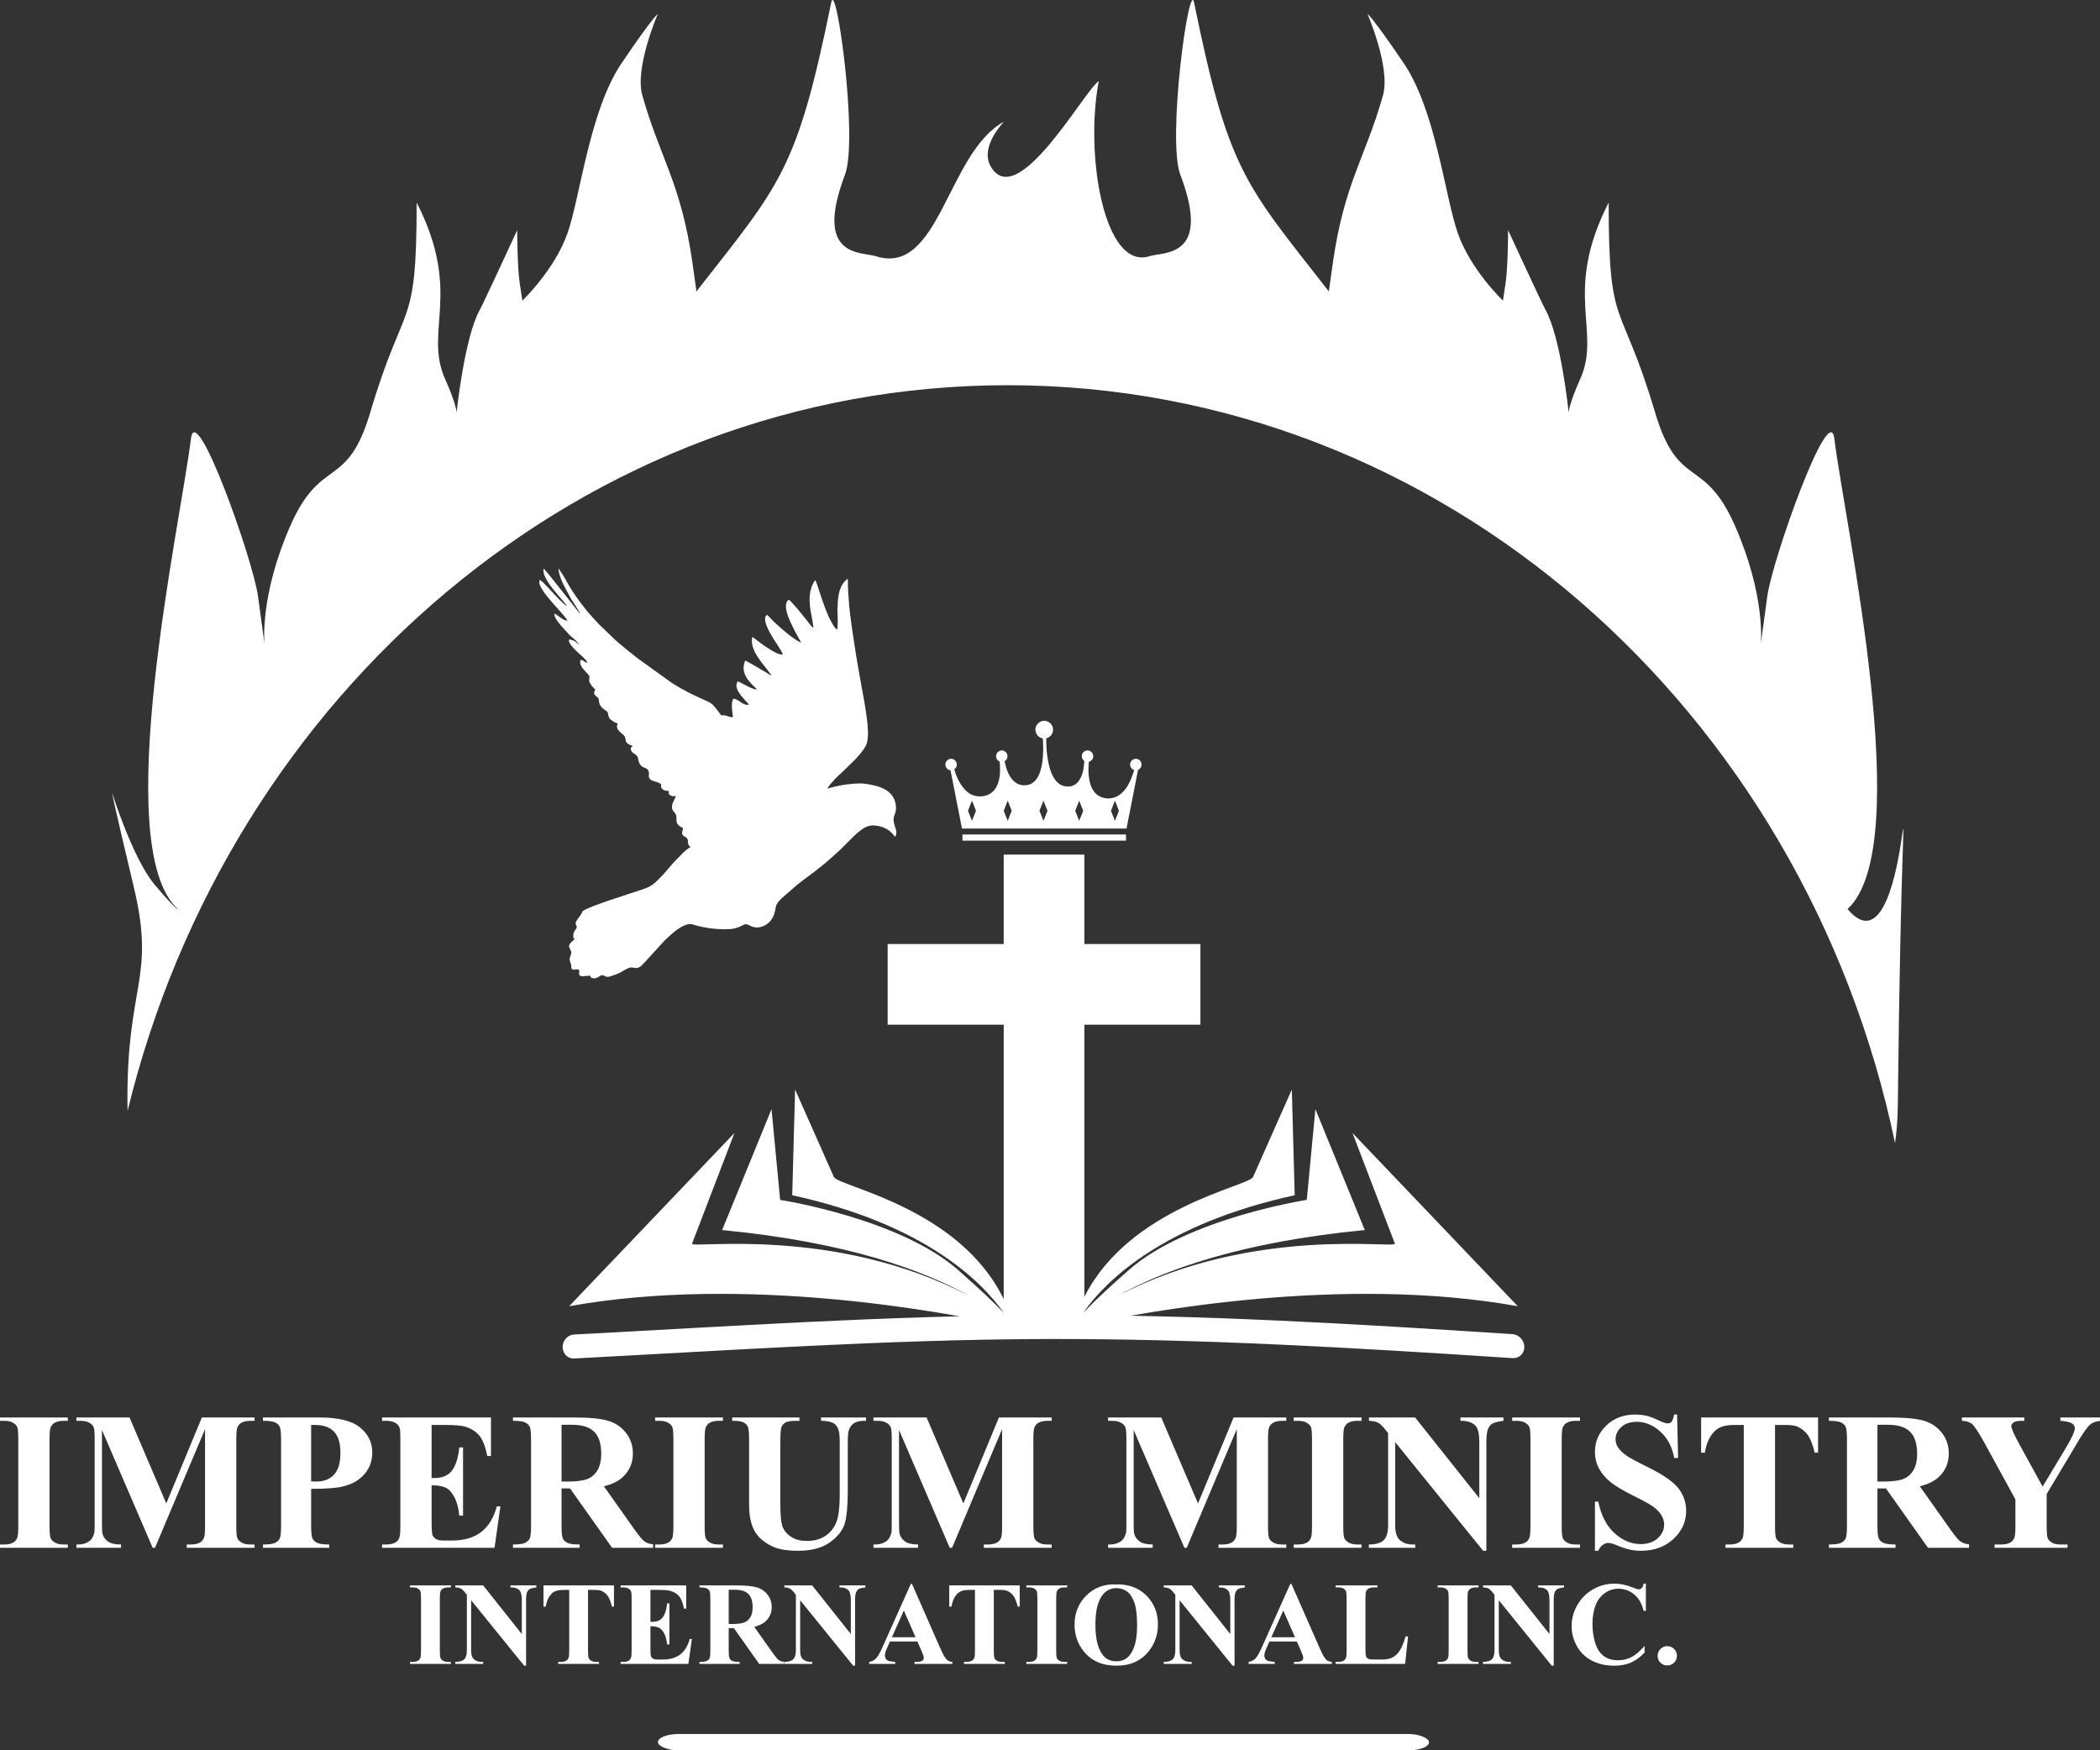
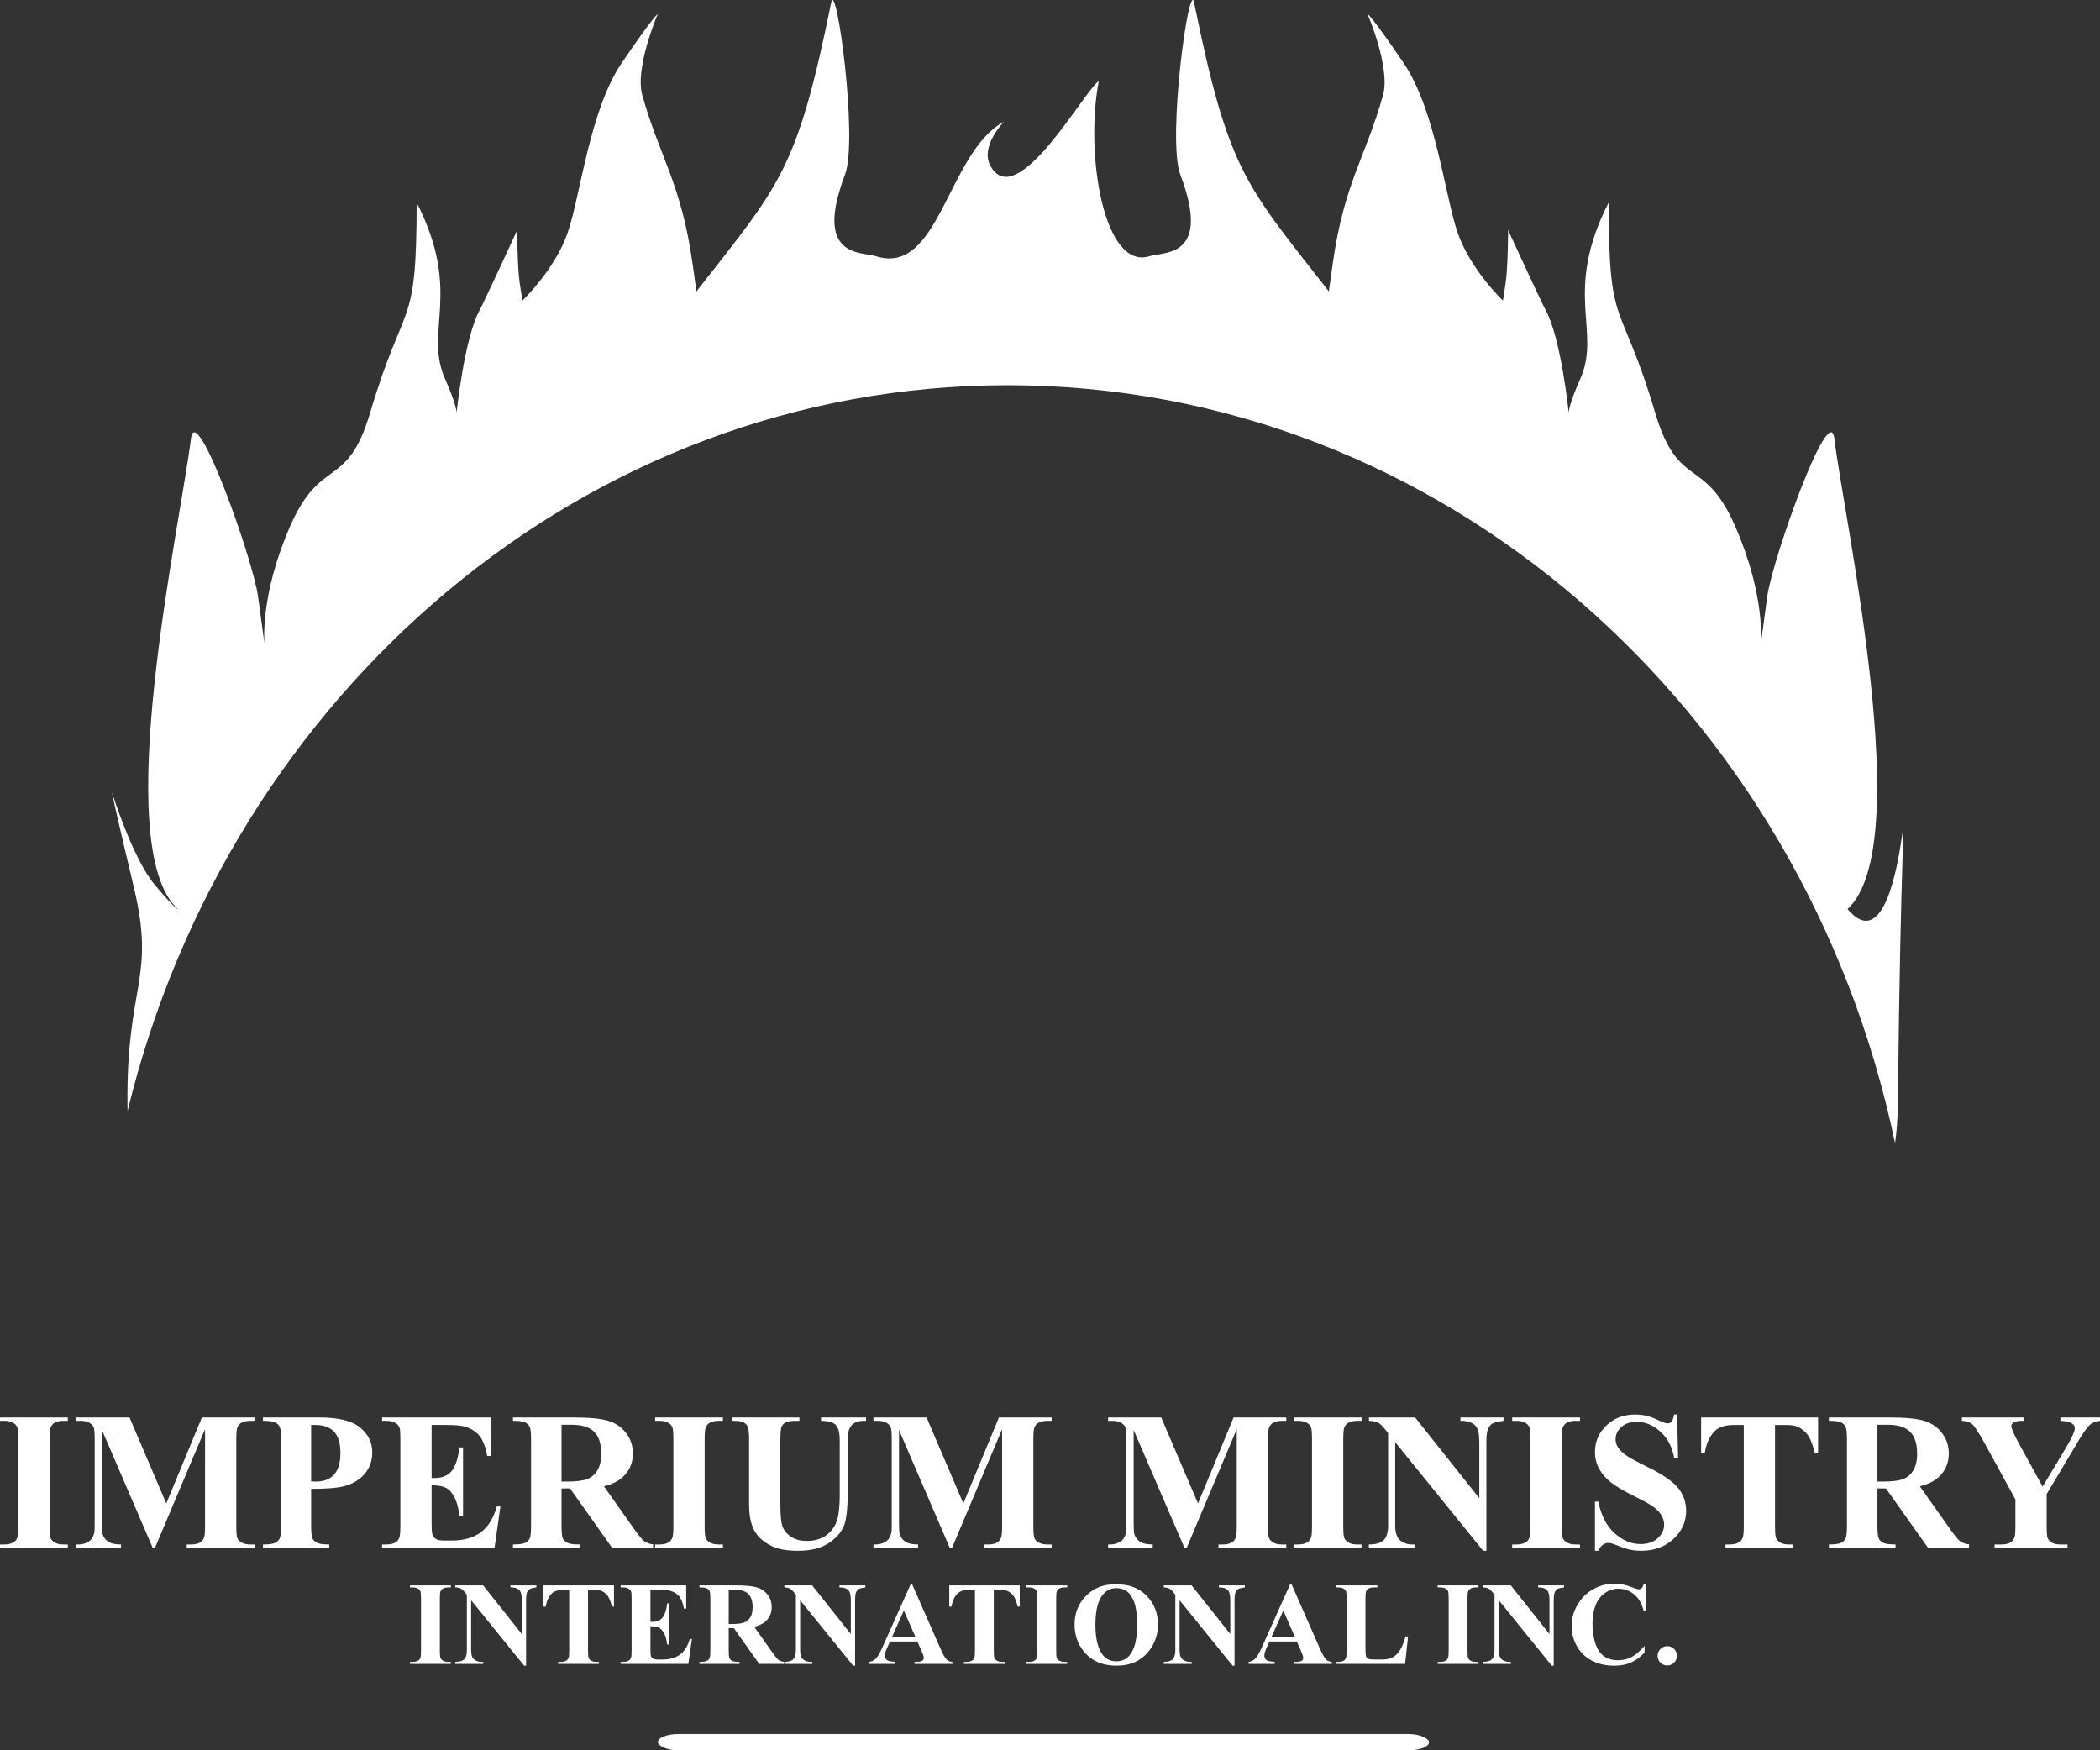
<svg xmlns="http://www.w3.org/2000/svg" xml:space="preserve" width="147.934mm" height="123.284mm" style="clip-rule:evenodd;fill-rule:evenodd;image-rendering:optimizeQuality;shape-rendering:geometricPrecision;text-rendering:geometricPrecision" viewBox="0 0 15363.846 12803.79" id="svg4">
  <rect x="0" y="0" width="15363.846" height="12803.79" fill="#333333" stroke="none" />
  <defs id="defs1">
    <style type="text/css" id="style1">       .fil0 {fill:white}    .fil1 {fill:white;fill-rule:nonzero}     </style>
  </defs>
  <g id="Layer_x0020_1" transform="translate(0,0.009)">
    <path class="fil0" d="m 933.39,8126.13 c -0.38,-13.68 -0.65,-27.49 -0.8,-41.45 -9.44,-885.65 207.53,-919.28 47.16,-1591.93 -160.37,-672.67 -160.37,-695.08 -160.37,-695.08 0,0 150.94,482.07 311.32,672.65 160.36,190.59 169.82,179.38 169.82,179.38 -503.22,-462.11 18.47,-2807.96 96.69,-3441.73 35.77,-289.89 454.03,885.54 490.58,1154.71 47.16,347.54 47.16,347.54 47.16,347.54 0,0 -37.74,-347.54 188.68,-863.23 226.42,-515.71 415.09,-257.85 584.91,-829.59 253.02,-851.98 339.62,-577.67 339.62,-1535.88 337.17,659.42 51.06,937.96 207.54,1289.23 84.92,190.59 84.92,246.65 84.92,246.65 0,0 56.59,-549.34 169.8,-751.13 26.71,-47.63 273.6,-582.97 273.6,-582.97 0,0 0,269.06 18.86,392.38 18.87,123.32 18.87,123.32 18.87,123.32 0,0 235.83,-224.22 330.18,-493.29 94.33,-269.06 160.39,-896.86 396.22,-1244.39 235.86,-347.52 264.16,-358.74 264.16,-358.74 0,0 -169.82,392.38 -113.21,594.17 127.61,454.91 285.27,643.83 367.93,1233.19 28.3,201.8 28.3,201.8 28.3,201.8 613.46,-785.19 734.2,-877.54 985.93,-2113.2 36.62,-179.8 198.81,1000.97 100.56,1259.85 -231.79,610.85 121.67,562.32 224.83,595.5 467.62,150.4 521.99,-756.74 938.38,-983.74 2.18,-1.18 -179.41,180.13 -97.67,325.7 193.03,343.72 688.95,-559.48 791.21,-622.3 -103.36,545.68 41.04,1386.79 372.08,1280.33 103.16,-33.17 456.63,15.35 224.83,-595.5 -98.23,-258.88 63.94,-1439.64 100.56,-1259.85 251.74,1235.66 372.47,1328.01 985.94,2113.2 0,0 0,0 28.3,-201.8 82.65,-589.36 240.31,-778.28 367.92,-1233.19 56.6,-201.79 -113.2,-594.17 -113.2,-594.17 0,0 28.3,11.22 264.16,358.74 235.84,347.53 301.89,975.33 396.21,1244.39 94.34,269.07 330.19,493.29 330.19,493.29 0,0 0,0 18.87,-123.32 18.87,-123.32 18.87,-392.38 18.87,-392.38 0,0 246.88,535.34 273.59,582.97 113.21,201.79 169.8,751.13 169.8,751.13 0,0 0,-56.06 84.91,-246.65 156.48,-351.27 -129.63,-629.8 207.54,-1289.23 0,958.21 86.6,683.89 339.62,1535.88 169.82,571.74 358.5,313.88 584.92,829.59 226.41,515.69 188.68,863.23 188.68,863.23 0,0 0,0 47.17,-347.54 36.54,-269.17 454.79,-1444.61 490.56,-1154.71 78.21,633.77 599.91,2979.62 96.7,3441.73 525.54,623.78 409.74,-2492.34 367.92,1434.98 -1.07,99.61 -8.32,191.96 -20.31,277.47 -663.73,-3172.65 -3318.1,-5544.26 -6492.05,-5544.26 -3094.77,0 -5695.8,2254.68 -6438.94,5308.24 z" id="path1" style="fill:#ffffff;fill-opacity:1" />
-     <path class="fil0" d="m 4200.52,9761.85 c 1144.06,-59.75 2288.58,-138.19 3432.88,-142.26 1144.17,-4.06 2288.83,64.99 3433.59,139.76 23.22,1.52 44.34,13.22 59.8,30.25 15.47,17.06 25.33,39.7 25.33,63.79 0,0.02 0,0.02 0,0.02 0,24.13 -9.86,45.3 -25.33,60 -15.47,14.72 -36.58,22.77 -59.8,21.25 -1144.75,-74.77 -2289.42,-143.82 -3433.59,-139.72 -1144.31,4.09 -2288.82,82.54 -3432.88,142.29 -23.21,1.19 -45.05,-7.78 -59.81,-22.99 -14.78,-15.21 -24.61,-36.7 -24.61,-60.83 0,0 0,0 0,-0.02 0,-24.08 9.86,-46.45 24.61,-62.98 14.79,-16.59 36.61,-27.35 59.81,-28.56 z" id="path2" style="fill:#ffffff;fill-opacity:1" />
    <rect class="fil0" x="4813.22" y="12684.17" width="5641.78" height="119.61" rx="150.18" ry="59.81" id="rect2" style="fill:#ffffff;fill-opacity:1" />
    <path class="fil1" d="m 3298.55,12156.68 v 14.73 h -298.91 v -14.73 h 18.92 c 16.61,0 30.04,-3.03 40.14,-8.95 7.36,-4.05 12.99,-10.83 16.9,-20.51 3.03,-6.78 4.62,-24.69 4.62,-53.71 v -378.61 c 0,-29.6 -1.59,-48.09 -4.62,-55.45 -3.18,-7.36 -9.39,-13.86 -18.78,-19.35 -9.38,-5.63 -22.09,-8.38 -38.26,-8.38 h -18.92 v -14.73 h 298.91 v 14.73 h -18.91 c -16.46,0 -29.75,3.03 -39.86,8.95 -7.22,4.05 -12.99,10.83 -17.18,20.51 -3.03,6.78 -4.62,24.69 -4.62,53.71 v 378.61 c 0,29.61 1.59,48.09 4.77,55.45 3.31,7.36 9.52,13.86 18.91,19.35 9.39,5.64 22.09,8.38 37.98,8.38 z m -2802.42,-858.9 v 24.45 H 0.01 v -24.45 h 31.4 c 27.56,0 49.85,-5.03 66.63,-14.86 12.22,-6.71 21.57,-17.97 28.04,-34.03 5.03,-11.26 7.66,-40.98 7.66,-89.15 v -628.42 c 0,-49.12 -2.64,-79.8 -7.66,-92.03 -5.28,-12.22 -15.58,-23.01 -31.16,-32.12 -15.58,-9.35 -36.67,-13.9 -63.52,-13.9 H 0 v -24.45 h 496.12 v 24.45 h -31.4 c -27.32,0 -49.37,5.04 -66.15,14.86 -11.99,6.71 -21.57,17.97 -28.53,34.03 -5.03,11.26 -7.66,40.98 -7.66,89.15 v 628.42 c 0,49.12 2.64,79.8 7.9,92.03 5.51,12.22 15.83,23.01 31.41,32.12 15.58,9.35 36.66,13.9 63.03,13.9 h 31.4 z m 720.45,-300.31 260.28,-628.65 h 385.63 v 24.45 h -30.92 c -27.8,0 -50.33,5.04 -67.11,15.1 -11.75,6.71 -21.09,17.73 -28.04,33.56 -5.03,11.5 -7.66,41.22 -7.66,89.39 v 628.42 c 0,49.12 2.64,79.8 7.66,92.03 5.28,12.22 15.58,23.01 31.63,32.12 15.82,9.35 36.91,13.9 63.52,13.9 h 30.92 v 24.45 h -496.12 v -24.45 h 30.92 c 27.8,0 50.33,-5.03 67.11,-14.86 11.74,-6.71 21.08,-17.97 28.04,-34.03 5.03,-11.26 7.66,-40.98 7.66,-89.15 v -705.59 l -366.22,868.08 h -16.77 l -371.25,-861.85 v 670.59 c 0,47.22 1.2,76.22 3.59,87 6.23,23.49 19.42,42.66 39.79,57.53 20.38,14.86 52.49,22.29 96.11,22.29 v 24.45 H 558.92 v -24.45 h 10.06 c 21.09,0.48 40.74,-2.88 58.96,-10.3 18.46,-7.44 32.12,-17.26 41.47,-29.48 9.59,-12.22 16.77,-29.47 21.81,-51.76 0.96,-5.28 1.43,-29.25 1.43,-72.39 v -602.53 c 0,-49.12 -2.4,-79.8 -7.66,-91.79 -5.04,-12.22 -15.58,-23.01 -31.64,-32.36 -16.06,-9.35 -37.39,-13.9 -63.99,-13.9 h -30.44 v -24.45 h 388.74 l 268.91,628.65 z m 1059.82,-106.65 v 264.59 c 0,52.01 3.12,84.61 9.59,98.03 6.23,13.42 17.5,24.21 33.79,32.35 16.06,7.91 45.78,11.99 88.92,11.99 v 24.45 h -484.61 v -24.45 c 44.1,0 74.05,-4.07 89.63,-12.46 15.83,-8.15 26.85,-18.93 33.08,-32.11 6.47,-13.18 9.59,-45.78 9.59,-97.79 v -619.78 c 0,-52.01 -3.12,-84.61 -9.59,-98.03 -6.23,-13.42 -17.25,-24.21 -33.32,-32.35 -16.06,-7.91 -45.77,-11.99 -89.39,-11.99 v -24.45 h 415.58 c 136.85,0 235.12,24.45 294.56,73.1 59.68,48.89 89.4,109.77 89.4,182.86 0,62.07 -19.17,115.04 -57.76,159.15 -38.34,44.1 -91.31,74.06 -158.9,90.12 -45.29,11.26 -122.23,16.77 -230.56,16.77 z m 0,-467.35 v 412.71 c 15.58,0.96 27.32,1.43 35.23,1.43 57.29,0 101.62,-17.02 132.54,-51.05 30.92,-34.03 46.5,-86.76 46.5,-158.18 0,-70.94 -15.58,-122.72 -46.5,-155.55 -30.92,-32.84 -77.41,-49.37 -138.77,-49.37 h -29 z m 881.27,0 v 388.27 h 18.93 c 60.64,0 104.5,-18.93 131.81,-56.81 27.09,-37.87 44.59,-93.71 52.01,-167.53 h 27.32 v 499 h -27.32 c -5.51,-54.4 -17.49,-98.99 -35.47,-133.5 -18.22,-34.75 -39.07,-58 -63.03,-69.98 -23.97,-11.99 -58.72,-17.98 -104.26,-17.98 v 267.95 c 0,52.49 2.16,84.36 6.71,96.11 4.31,11.75 12.7,21.33 24.93,28.76 12.22,7.44 31.87,11.27 58.96,11.27 h 57.04 c 88.92,0 160.34,-20.62 214.03,-61.6 53.69,-40.98 92.28,-103.53 115.53,-187.9 h 26.12 l -42.9,302.7 h -822.79 v -24.45 h 31.4 c 27.56,0 49.85,-5.03 66.63,-14.86 12.22,-6.71 21.57,-17.97 28.04,-34.03 5.03,-11.26 7.66,-40.98 7.66,-89.15 v -628.42 c 0,-43.38 -1.19,-69.98 -3.59,-80.04 -4.55,-16.54 -13.18,-29.25 -25.88,-38.12 -17.74,-13.18 -41.95,-19.89 -72.87,-19.89 h -31.4 v -24.45 h 796.67 v 281.86 h -27.32 c -13.42,-69.02 -32.6,-118.4 -57.04,-148.36 -24.45,-29.96 -58.96,-52.01 -103.78,-66.15 -26.12,-8.39 -75.02,-12.7 -146.91,-12.7 h -99.22 z m 950.53,464.48 v 268.91 c 0,51.28 3.12,83.88 9.59,97.06 6.23,13.42 17.5,23.97 33.32,31.87 16.06,7.91 45.78,11.99 89.4,11.99 v 24.45 h -487.49 v -24.45 c 44.1,0 74.06,-4.07 89.64,-12.22 15.82,-8.14 26.84,-18.93 33.07,-31.87 6.47,-13.18 9.59,-45.54 9.59,-96.83 v -622.67 c 0,-51.52 -3.12,-83.88 -9.59,-97.06 -6.23,-13.42 -17.49,-23.97 -33.31,-31.87 -16.07,-7.91 -45.78,-11.99 -89.4,-11.99 v -24.45 h 442.91 c 115.29,0 199.41,7.91 252.86,23.97 53.44,15.82 97.06,45.29 130.86,88.43 33.79,42.9 50.57,93.23 50.57,151 0,70.22 -25.4,128.46 -75.97,174.48 -32.36,29.24 -77.65,51.05 -135.9,65.43 l 228.41,322.84 c 30.19,41.46 51.76,67.35 64.46,77.65 19.17,14.38 41.71,22.29 67.11,23.73 v 25.88 h -300.07 l -307.5,-434.29 h -62.55 z m 0,-465.92 v 415.59 h 40.03 c 65.19,0 114.09,-5.99 146.44,-17.74 32.36,-11.99 57.76,-33.56 76.22,-64.47 18.46,-30.91 27.8,-71.41 27.8,-121.27 0,-72.38 -17.02,-125.82 -51.06,-160.33 -34.03,-34.51 -88.67,-51.77 -164.18,-51.77 h -75.25 z m 1180.86,875.76 v 24.45 h -496.12 v -24.45 h 31.4 c 27.56,0 49.85,-5.03 66.63,-14.86 12.22,-6.71 21.57,-17.97 28.04,-34.03 5.03,-11.26 7.66,-40.98 7.66,-89.15 v -628.42 c 0,-49.12 -2.64,-79.8 -7.66,-92.03 -5.28,-12.22 -15.58,-23.01 -31.16,-32.12 -15.58,-9.35 -36.67,-13.9 -63.52,-13.9 h -31.4 v -24.45 h 496.12 v 24.45 h -31.4 c -27.32,0 -49.37,5.04 -66.15,14.86 -11.99,6.71 -21.57,17.97 -28.53,34.03 -5.03,11.26 -7.66,40.98 -7.66,89.15 v 628.42 c 0,49.12 2.64,79.8 7.9,92.03 5.51,12.22 15.83,23.01 31.41,32.12 15.58,9.35 36.66,13.9 63.03,13.9 h 31.4 z m 67.83,-928.96 h 491.8 v 24.45 H 5824 c -37.15,0 -62.55,3.83 -76.46,11.75 -13.9,7.66 -23.72,18.46 -29.47,32.11 -5.99,13.66 -8.87,47.93 -8.87,102.82 v 466.4 c 0,85.33 6.47,141.65 19.17,169.21 12.94,27.8 34.03,50.57 63.52,69.02 29.47,18.22 66.86,27.32 111.69,27.32 51.52,0 95.38,-11.51 131.58,-34.75 36.19,-23.25 63.27,-55.13 81.25,-95.87 17.98,-40.74 27.09,-111.69 27.09,-212.83 v -388.51 c 0,-42.9 -4.56,-73.82 -13.42,-92.04 -8.87,-18.44 -20.14,-31.16 -33.79,-38.34 -21.09,-10.78 -50.82,-16.3 -89.4,-16.3 v -24.45 h 329.31 v 24.45 h -19.65 c -26.61,0 -48.66,5.51 -66.4,16.3 -17.73,10.79 -30.68,27.09 -38.58,48.9 -5.99,15.1 -9.11,42.18 -9.11,81.49 v 361.91 c 0,111.93 -7.43,192.69 -22.05,242.31 -14.86,49.85 -50.57,95.38 -107.62,137.09 -57.28,41.7 -134.93,62.55 -233.68,62.55 -82.45,0 -145.96,-11.03 -190.78,-33.08 -61.35,-29.95 -104.73,-68.31 -129.89,-115.28 -25.16,-46.74 -37.88,-109.77 -37.88,-188.86 v -466.64 c 0,-55.37 -3.12,-89.64 -9.1,-103.06 -6.23,-13.42 -16.54,-24.21 -31.64,-32.35 -15.1,-7.91 -42.65,-11.75 -82.92,-11.27 v -24.45 z m 1691.11,628.65 260.28,-628.65 h 385.63 v 24.45 h -30.92 c -27.8,0 -50.33,5.04 -67.11,15.1 -11.75,6.71 -21.09,17.73 -28.04,33.56 -5.03,11.5 -7.66,41.22 -7.66,89.39 v 628.42 c 0,49.12 2.64,79.8 7.66,92.03 5.28,12.22 15.58,23.01 31.63,32.12 15.82,9.35 36.91,13.9 63.52,13.9 h 30.92 v 24.45 h -496.12 v -24.45 h 30.92 c 27.8,0 50.33,-5.03 67.11,-14.86 11.74,-6.71 21.08,-17.97 28.04,-34.03 5.03,-11.26 7.66,-40.98 7.66,-89.15 v -705.59 l -366.22,868.08 h -16.77 l -371.25,-861.85 v 670.59 c 0,47.22 1.2,76.22 3.59,87 6.23,23.49 19.42,42.66 39.79,57.53 20.38,14.86 52.49,22.29 96.11,22.29 v 24.45 h -326.43 v -24.45 h 10.06 c 21.09,0.48 40.74,-2.88 58.96,-10.3 18.46,-7.44 32.12,-17.26 41.47,-29.48 9.59,-12.22 16.77,-29.47 21.81,-51.76 0.96,-5.28 1.43,-29.25 1.43,-72.39 v -602.53 c 0,-49.12 -2.4,-79.8 -7.66,-91.79 -5.04,-12.22 -15.58,-23.01 -31.64,-32.36 -16.06,-9.35 -37.39,-13.9 -63.99,-13.9 h -30.44 v -24.45 h 388.74 l 268.91,628.65 z m 1716.76,0 260.28,-628.65 h 385.63 v 24.45 h -30.92 c -27.8,0 -50.33,5.04 -67.11,15.1 -11.75,6.71 -21.09,17.73 -28.04,33.56 -5.03,11.5 -7.66,41.22 -7.66,89.39 v 628.42 c 0,49.12 2.64,79.8 7.66,92.03 5.28,12.22 15.58,23.01 31.63,32.12 15.82,9.35 36.91,13.9 63.52,13.9 h 30.92 v 24.45 h -496.12 v -24.45 h 30.92 c 27.8,0 50.33,-5.03 67.11,-14.86 11.74,-6.71 21.08,-17.97 28.04,-34.03 5.03,-11.26 7.66,-40.98 7.66,-89.15 v -705.59 l -366.22,868.08 h -16.77 l -371.25,-861.85 v 670.59 c 0,47.22 1.2,76.22 3.59,87 6.23,23.49 19.42,42.66 39.79,57.53 20.38,14.86 52.49,22.29 96.11,22.29 v 24.45 H 8107.1 v -24.45 h 10.06 c 21.09,0.48 40.74,-2.88 58.96,-10.3 18.46,-7.44 32.12,-17.26 41.47,-29.48 9.59,-12.22 16.77,-29.47 21.81,-51.76 0.96,-5.28 1.43,-29.25 1.43,-72.39 v -602.53 c 0,-49.12 -2.4,-79.8 -7.66,-91.79 -5.04,-12.22 -15.58,-23.01 -31.64,-32.36 -16.06,-9.35 -37.39,-13.9 -63.99,-13.9 h -30.44 v -24.45 h 388.74 l 268.91,628.65 z m 1196.43,300.31 v 24.45 h -496.12 v -24.45 h 31.4 c 27.56,0 49.85,-5.03 66.63,-14.86 12.22,-6.71 21.57,-17.97 28.04,-34.03 5.03,-11.26 7.66,-40.98 7.66,-89.15 v -628.42 c 0,-49.12 -2.64,-79.8 -7.66,-92.03 -5.28,-12.22 -15.58,-23.01 -31.16,-32.12 -15.58,-9.35 -36.67,-13.9 -63.52,-13.9 h -31.4 v -24.45 h 496.12 v 24.45 h -31.4 c -27.32,0 -49.37,5.04 -66.15,14.86 -11.99,6.71 -21.57,17.97 -28.53,34.03 -5.03,11.26 -7.66,40.98 -7.66,89.15 v 628.42 c 0,49.12 2.64,79.8 7.9,92.03 5.51,12.22 15.83,23.01 31.41,32.12 15.58,9.35 36.66,13.9 63.03,13.9 h 31.4 z m 392.1,-928.96 469.51,590.55 v -409.36 c 0,-57.75 -8.14,-96.59 -24.69,-116.95 -22.53,-27.56 -60.39,-40.74 -113.36,-39.79 v -24.45 h 314.92 v 24.45 c -40.27,5.28 -67.35,11.99 -81.25,20.13 -13.66,8.39 -24.45,21.81 -32.35,40.5 -7.67,18.69 -11.51,50.82 -11.51,96.11 v 793.79 h -23.73 l -643.51,-794.75 v 607.81 c 0,55.13 12.46,92.52 37.63,111.93 25.16,19.41 54.17,29 86.52,29 h 22.53 v 24.45 h -339.37 v -24.45 c 52.73,-0.48 89.16,-11.26 110,-32.59 20.62,-21.33 30.92,-57.29 30.92,-108.33 v -674.19 l -19.89,-24.69 c -20.13,-25.89 -37.87,-42.9 -53.44,-51.06 -15.34,-8.14 -37.63,-12.7 -66.63,-13.66 v -24.45 z m 1206.02,928.96 v 24.45 h -496.12 v -24.45 h 31.4 c 27.56,0 49.85,-5.03 66.63,-14.86 12.22,-6.71 21.57,-17.97 28.04,-34.03 5.03,-11.26 7.66,-40.98 7.66,-89.15 v -628.42 c 0,-49.12 -2.64,-79.8 -7.66,-92.03 -5.28,-12.22 -15.58,-23.01 -31.16,-32.12 -15.58,-9.35 -36.67,-13.9 -63.52,-13.9 h -31.4 v -24.45 h 496.12 v 24.45 h -31.4 c -27.32,0 -49.37,5.04 -66.15,14.86 -11.99,6.71 -21.57,17.97 -28.53,34.03 -5.03,11.26 -7.66,40.98 -7.66,89.15 v 628.42 c 0,49.12 2.64,79.8 7.9,92.03 5.51,12.22 15.83,23.01 31.41,32.12 15.58,9.35 36.66,13.9 63.03,13.9 h 31.4 z m 710.63,-950.53 7.19,317.8 h -28.76 c -13.67,-79.56 -46.97,-143.56 -100.19,-191.97 -53.44,-48.42 -110.96,-72.63 -172.8,-72.63 -47.94,0 -85.81,12.7 -113.61,38.35 -28.04,25.4 -41.94,54.88 -41.94,87.96 0,21.09 5.03,39.79 14.85,56.32 13.43,21.81 35.24,43.62 65.44,65.19 22.05,15.34 72.86,42.9 152.43,82.2 111.69,54.65 186.94,106.42 225.76,155.07 38.59,48.66 57.76,104.26 57.76,167.05 0,79.57 -31.16,147.88 -93.23,205.16 -62.07,57.29 -140.92,86.04 -236.55,86.04 -29.96,0 -58.48,-3.12 -85.09,-9.11 -26.84,-5.99 -60.39,-17.5 -100.66,-34.51 -22.53,-9.35 -40.98,-13.91 -55.6,-13.91 -12.22,0 -24.93,4.8 -38.58,14.15 -13.67,9.59 -24.69,23.97 -33.08,43.38 h -24.45 v -359.51 h 24.45 c 20.62,100.91 60.39,178.08 119.11,231.05 58.96,52.97 122.24,79.56 190.31,79.56 52.48,0 94.43,-14.37 125.58,-42.9 31.16,-28.52 46.74,-61.59 46.74,-99.7 0,-22.29 -5.99,-44.1 -17.98,-65.19 -11.99,-21.08 -29.95,-40.98 -54.4,-60.15 -24.45,-18.93 -67.59,-43.62 -129.43,-74.06 -86.76,-42.43 -149.08,-78.85 -186.94,-108.81 -37.63,-29.96 -66.63,-63.51 -87,-100.42 -20.38,-37.15 -30.44,-77.89 -30.44,-122.24 0,-75.97 27.8,-140.68 83.65,-194.13 55.6,-53.44 125.83,-80.05 210.67,-80.05 30.92,0 60.87,3.59 89.88,11.03 22.05,5.74 48.9,16.06 80.53,31.16 31.63,15.1 53.68,22.53 66.38,22.53 12.22,0 21.81,-3.59 28.76,-11.03 6.96,-7.43 13.67,-25.4 19.66,-53.68 h 21.57 z m 1031.3,21.57 v 257.41 h -24.45 c -15.1,-59.44 -31.63,-102.1 -49.85,-127.98 -18.22,-26.13 -43.38,-46.74 -75.25,-62.07 -17.74,-8.39 -48.9,-12.7 -93.47,-12.7 h -71.9 v 736.27 c 0,49.12 2.64,79.8 7.9,92.03 5.28,12.22 15.82,23.01 31.16,32.12 15.58,9.35 36.67,13.9 63.52,13.9 h 31.16 v 24.45 h -496.12 v -24.45 h 31.4 c 27.32,0 49.37,-5.03 66.15,-14.86 11.99,-6.71 21.57,-17.97 28.53,-34.03 5.03,-11.26 7.66,-40.98 7.66,-89.15 v -736.27 h -69.02 c -63.76,0 -110.01,13.66 -139.01,40.74 -40.5,37.87 -65.91,91.79 -76.7,162.02 h -27.31 v -257.41 h 855.62 z m 434.29,519.13 v 268.91 c 0,51.28 3.12,83.88 9.59,97.06 6.23,13.42 17.5,23.97 33.32,31.87 16.06,7.91 45.78,11.99 89.4,11.99 v 24.45 h -487.49 v -24.45 c 44.1,0 74.06,-4.07 89.64,-12.22 15.82,-8.14 26.84,-18.93 33.07,-31.87 6.47,-13.18 9.59,-45.54 9.59,-96.83 v -622.67 c 0,-51.52 -3.12,-83.88 -9.59,-97.06 -6.23,-13.42 -17.49,-23.97 -33.31,-31.87 -16.07,-7.91 -45.78,-11.99 -89.4,-11.99 v -24.45 h 442.91 c 115.29,0 199.41,7.91 252.86,23.97 53.44,15.82 97.06,45.29 130.86,88.43 33.79,42.9 50.57,93.23 50.57,151 0,70.22 -25.4,128.46 -75.97,174.48 -32.36,29.24 -77.65,51.05 -135.9,65.43 l 228.41,322.84 c 30.19,41.46 51.76,67.35 64.46,77.65 19.17,14.38 41.71,22.29 67.11,23.73 v 25.88 h -300.07 l -307.5,-434.29 h -62.55 z m 0,-465.92 v 415.59 h 40.03 c 65.19,0 114.09,-5.99 146.44,-17.74 32.36,-11.99 57.76,-33.56 76.22,-64.47 18.46,-30.91 27.8,-71.41 27.8,-121.27 0,-72.38 -17.02,-125.82 -51.06,-160.33 -34.03,-34.51 -88.67,-51.77 -164.18,-51.77 h -75.25 z m 1628.32,-53.21 v 24.45 c -31.4,4.31 -55.36,13.42 -72.38,27.56 -23.24,19.65 -60.15,73.57 -110.73,161.54 l -207.07,346.56 v 230.81 c 0,49.61 2.39,80.29 7.66,92.27 5.04,12.22 15.34,22.78 30.44,31.88 15.34,9.35 35.47,13.9 60.88,13.9 h 53.44 v 24.45 h -533.51 v -24.45 h 49.61 c 27.8,0 50.09,-5.03 66.38,-14.86 12.22,-6.71 21.57,-17.97 28.77,-34.03 5.03,-11.26 7.66,-40.98 7.66,-89.15 v -191.5 l -224.33,-409.84 c -44.58,-81.01 -75.98,-128.46 -94.19,-142.84 -18.22,-14.38 -42.66,-21.81 -73.1,-22.29 v -24.45 h 456.57 v 24.45 h -20.38 c -27.55,0 -46.97,4.07 -57.99,12.22 -11.03,7.9 -16.54,16.53 -16.54,25.64 0,17.02 18.69,60.15 56.33,128.95 l 172.8,314.45 171.85,-286.17 c 42.41,-71.18 63.75,-118.4 63.75,-141.65 0,-12.94 -5.99,-23.48 -18.22,-32.11 -15.82,-11.75 -45.05,-18.93 -87.72,-21.33 v -24.45 h 290 z M 3534.79,11597 l 282.88,355.8 v -246.64 c 0,-34.79 -4.91,-58.19 -14.87,-70.47 -13.57,-16.61 -36.39,-24.54 -68.31,-23.97 v -14.73 h 189.75 v 14.73 c -24.26,3.18 -40.58,7.23 -48.96,12.13 -8.23,5.06 -14.73,13.15 -19.49,24.41 -4.62,11.27 -6.93,30.62 -6.93,57.9 v 478.25 h -14.3 l -387.71,-478.82 v 366.19 c 0,33.21 7.51,55.74 22.67,67.43 15.16,11.7 32.63,17.48 52.13,17.48 h 13.57 v 14.73 h -204.47 v -14.73 c 31.77,-0.29 53.72,-6.79 66.28,-19.64 12.42,-12.85 18.63,-34.51 18.63,-65.27 v -406.19 l -11.99,-14.87 c -12.13,-15.59 -22.82,-25.84 -32.21,-30.75 -9.24,-4.91 -22.67,-7.65 -40.14,-8.24 V 11597 h 203.45 z m 957.08,0 v 155.09 h -14.73 c -9.1,-35.81 -19.06,-61.51 -30.04,-77.11 -10.98,-15.73 -26.13,-28.16 -45.34,-37.4 -10.68,-5.05 -29.45,-7.65 -56.31,-7.65 h -43.32 v 443.59 c 0,29.61 1.59,48.09 4.77,55.45 3.18,7.36 9.52,13.86 18.77,19.35 9.39,5.64 22.09,8.38 38.27,8.38 h 18.77 v 14.73 h -298.9 v -14.73 h 18.91 c 16.46,0 29.74,-3.03 39.85,-8.95 7.22,-4.05 13,-10.83 17.19,-20.51 3.03,-6.78 4.62,-24.69 4.62,-53.71 v -443.59 h -41.58 c -38.42,0 -66.28,8.24 -83.76,24.55 -24.4,22.82 -39.7,55.3 -46.21,97.61 h -16.46 v -155.09 h 515.5 z m 266.85,32.92 v 233.93 h 11.4 c 36.54,0 62.96,-11.4 79.42,-34.22 16.32,-22.82 26.86,-56.46 31.33,-100.94 h 16.46 v 300.64 h -16.46 c -3.31,-32.78 -10.54,-59.63 -21.36,-80.44 -10.98,-20.94 -23.54,-34.94 -37.98,-42.16 -14.44,-7.23 -35.38,-10.83 -62.81,-10.83 v 161.43 c 0,31.62 1.3,50.83 4.04,57.9 2.6,7.08 7.65,12.86 15.02,17.33 7.36,4.48 19.2,6.78 35.52,6.78 h 34.37 c 53.58,0 96.61,-12.41 128.95,-37.11 32.35,-24.69 55.59,-62.38 69.6,-113.2 h 15.73 l -25.84,182.37 h -495.73 v -14.73 h 18.92 c 16.61,0 30.04,-3.03 40.14,-8.95 7.36,-4.05 12.99,-10.83 16.9,-20.51 3.03,-6.78 4.62,-24.69 4.62,-53.71 v -378.61 c 0,-26.14 -0.73,-42.17 -2.17,-48.23 -2.74,-9.96 -7.94,-17.61 -15.59,-22.96 -10.69,-7.93 -25.28,-11.99 -43.9,-11.99 h -18.92 v -14.73 h 479.98 v 169.82 h -16.46 c -8.08,-41.58 -19.64,-71.33 -34.37,-89.38 -14.73,-18.05 -35.52,-31.34 -62.52,-39.86 -15.74,-5.05 -45.2,-7.65 -88.52,-7.65 h -59.78 z m 572.67,279.85 v 162.01 c 0,30.91 1.88,50.55 5.77,58.48 3.76,8.09 10.54,14.45 20.08,19.21 9.68,4.76 27.58,7.22 53.86,7.22 v 14.73 h -293.71 v -14.73 c 26.57,0 44.62,-2.46 54.01,-7.36 9.53,-4.91 16.17,-11.41 19.93,-19.2 3.89,-7.94 5.77,-27.44 5.77,-58.35 v -375.14 c 0,-31.05 -1.88,-50.55 -5.77,-58.48 -3.76,-8.09 -10.54,-14.45 -20.08,-19.2 -9.67,-4.77 -27.58,-7.23 -53.86,-7.23 V 11597 h 266.85 c 69.46,0 120.14,4.77 152.34,14.45 32.21,9.52 58.48,27.28 78.85,53.28 20.36,25.85 30.46,56.18 30.46,90.97 0,42.31 -15.3,77.4 -45.77,105.12 -19.49,17.61 -46.79,30.76 -81.87,39.42 l 137.61,194.5 c 18.2,24.98 31.19,40.58 38.84,46.79 11.55,8.66 25.12,13.43 40.43,14.29 v 15.6 h -180.78 l -185.27,-261.64 h -37.69 z m 0,-280.71 v 250.39 h 24.12 c 39.28,0 68.73,-3.61 88.23,-10.69 19.49,-7.22 34.8,-20.22 45.93,-38.84 11.11,-18.63 16.74,-43.03 16.74,-73.06 0,-43.61 -10.25,-75.82 -30.75,-96.61 -20.5,-20.79 -53.42,-31.19 -98.91,-31.19 h -45.34 z m 610.52,-32.06 282.88,355.8 v -246.64 c 0,-34.79 -4.91,-58.19 -14.87,-70.47 -13.57,-16.61 -36.39,-24.54 -68.31,-23.97 v -14.73 h 189.75 v 14.73 c -24.26,3.18 -40.58,7.23 -48.96,12.13 -8.23,5.06 -14.73,13.15 -19.49,24.41 -4.62,11.27 -6.93,30.62 -6.93,57.9 v 478.25 h -14.3 l -387.71,-478.82 v 366.19 c 0,33.21 7.51,55.74 22.67,67.43 15.16,11.7 32.63,17.48 52.13,17.48 h 13.57 v 14.73 h -204.47 v -14.73 c 31.77,-0.29 53.72,-6.79 66.28,-19.64 12.42,-12.85 18.63,-34.51 18.63,-65.27 v -406.19 l -11.99,-14.87 c -12.13,-15.59 -22.82,-25.84 -32.21,-30.75 -9.24,-4.91 -22.67,-7.65 -40.14,-8.24 V 11597 h 203.45 z m 769.94,410.67 h -200.86 l -24.98,56.03 c -7.94,18.77 -11.84,34.37 -11.84,46.64 0,16.32 6.49,28.3 19.35,36.1 7.65,4.48 26.42,7.93 56.31,10.25 v 14.73 h -190.75 v -14.73 c 20.51,-3.18 37.54,-11.84 50.69,-25.85 13.28,-14.15 29.74,-43.32 49.09,-87.51 l 205.04,-457.59 h 8.09 l 206.92,470.3 c 19.77,45.05 35.96,73.5 48.66,85.19 9.68,8.95 23.11,14.01 40.72,15.45 v 14.73 h -277.53 v -14.73 h 11.41 c 22.24,0 37.97,-3.18 46.92,-9.53 6.21,-4.48 9.24,-11.11 9.24,-19.64 0,-5.19 -0.72,-10.54 -2.45,-16.03 -0.58,-2.45 -4.77,-13.28 -12.71,-32.21 l -31.33,-71.62 z m -13.57,-31.19 -85.63,-195.65 -87.64,195.65 z M 7460.41,11597 v 155.09 h -14.73 c -9.1,-35.81 -19.06,-61.51 -30.04,-77.11 -10.98,-15.73 -26.13,-28.16 -45.34,-37.4 -10.68,-5.05 -29.45,-7.65 -56.31,-7.65 h -43.32 v 443.59 c 0,29.61 1.59,48.09 4.77,55.45 3.18,7.36 9.52,13.86 18.77,19.35 9.39,5.64 22.09,8.38 38.27,8.38 h 18.77 v 14.73 h -298.9 v -14.73 h 18.91 c 16.46,0 29.74,-3.03 39.85,-8.95 7.22,-4.05 13,-10.83 17.19,-20.51 3.03,-6.78 4.62,-24.69 4.62,-53.71 v -443.59 h -41.58 c -38.42,0 -66.28,8.24 -83.76,24.55 -24.4,22.82 -39.7,55.3 -46.21,97.61 h -16.46 v -155.09 h 515.5 z m 347.42,559.69 v 14.73 h -298.91 v -14.73 h 18.92 c 16.61,0 30.04,-3.03 40.14,-8.95 7.36,-4.05 12.99,-10.83 16.9,-20.51 3.03,-6.78 4.62,-24.69 4.62,-53.71 v -378.61 c 0,-29.6 -1.59,-48.09 -4.62,-55.45 -3.18,-7.36 -9.39,-13.86 -18.78,-19.35 -9.38,-5.63 -22.09,-8.38 -38.26,-8.38 h -18.92 V 11597 h 298.91 v 14.73 h -18.91 c -16.46,0 -29.75,3.03 -39.86,8.95 -7.22,4.05 -12.99,10.83 -17.18,20.51 -3.03,6.78 -4.62,24.69 -4.62,53.71 v 378.61 c 0,29.61 1.59,48.09 4.77,55.45 3.31,7.36 9.52,13.86 18.91,19.35 9.39,5.64 22.09,8.38 37.98,8.38 z m 355.07,-566.62 c 91.4,-3.32 165.76,23.24 222.95,79.86 57.18,56.75 85.77,127.5 85.77,212.7 0,72.63 -21.37,136.6 -63.97,191.91 -56.47,73.21 -136.17,109.88 -239.27,109.88 -103.39,0 -183.23,-34.94 -239.7,-104.83 -44.62,-55.3 -67,-120.71 -67,-196.53 0,-85.19 29.03,-156.09 87.07,-212.84 58.05,-56.89 129.38,-83.46 214.14,-80.14 z m 5.06,26.86 c -52.71,0 -92.7,26.71 -120.29,80.28 -22.38,43.9 -33.5,107 -33.5,189.31 0,97.76 17.33,170.11 51.85,216.88 24.12,32.64 57.75,48.96 101.07,48.96 29.17,0 53.58,-7.08 73.07,-21.08 24.83,-18.05 44.33,-46.93 58.19,-86.5 13.85,-39.56 20.79,-91.26 20.79,-154.79 0,-75.82 -7.07,-132.56 -21.23,-170.11 -14.16,-37.69 -32.21,-64.26 -54.15,-79.71 -21.94,-15.44 -47.21,-23.24 -75.8,-23.24 z m 550,-19.93 282.88,355.8 v -246.64 c 0,-34.79 -4.91,-58.19 -14.87,-70.47 -13.57,-16.61 -36.39,-24.54 -68.31,-23.97 v -14.73 h 189.75 v 14.73 c -24.26,3.18 -40.58,7.23 -48.96,12.13 -8.23,5.06 -14.73,13.15 -19.49,24.41 -4.62,11.27 -6.93,30.62 -6.93,57.9 v 478.25 h -14.3 l -387.71,-478.82 v 366.19 c 0,33.21 7.51,55.74 22.67,67.43 15.16,11.7 32.63,17.48 52.13,17.48 h 13.57 v 14.73 h -204.47 v -14.73 c 31.77,-0.29 53.72,-6.79 66.28,-19.64 12.42,-12.85 18.63,-34.51 18.63,-65.27 v -406.19 l -11.99,-14.87 c -12.13,-15.59 -22.82,-25.84 -32.21,-30.75 -9.24,-4.91 -22.67,-7.65 -40.14,-8.24 V 11597 h 203.45 z m 769.94,410.67 h -200.86 l -24.98,56.03 c -7.94,18.77 -11.84,34.37 -11.84,46.64 0,16.32 6.49,28.3 19.35,36.1 7.65,4.48 26.42,7.93 56.31,10.25 v 14.73 h -190.75 v -14.73 c 20.51,-3.18 37.54,-11.84 50.69,-25.85 13.28,-14.15 29.74,-43.32 49.09,-87.51 l 205.04,-457.59 h 8.09 l 206.92,470.3 c 19.77,45.05 35.96,73.5 48.66,85.19 9.68,8.95 23.11,14.01 40.72,15.45 v 14.73 h -277.53 v -14.73 h 11.41 c 22.24,0 37.97,-3.18 46.92,-9.53 6.21,-4.48 9.24,-11.11 9.24,-19.64 0,-5.19 -0.72,-10.54 -2.45,-16.03 -0.58,-2.45 -4.77,-13.28 -12.71,-32.21 l -31.33,-71.62 z m -13.57,-31.19 -85.63,-195.65 -87.64,195.65 z m 827.27,-6.07 -21.66,201 h -508.57 v -14.73 h 18.92 c 16.61,0 30.04,-3.03 40.14,-8.95 7.36,-4.05 12.99,-10.83 16.9,-20.51 3.03,-6.78 4.62,-24.69 4.62,-53.71 v -378.61 c 0,-29.6 -1.59,-48.09 -4.62,-55.45 -3.18,-7.36 -9.39,-13.86 -18.78,-19.35 -9.38,-5.63 -22.09,-8.38 -38.26,-8.38 h -18.92 v -14.73 h 305.84 v 14.73 h -25.12 c -16.61,0 -30.04,3.03 -40.29,8.95 -7.36,4.05 -13.14,10.83 -17.47,20.51 -3.03,6.78 -4.62,24.69 -4.62,53.71 v 366.48 c 0,29.32 1.73,48.09 5.05,56.18 3.32,8.09 9.97,14.01 19.78,18.05 7.07,2.45 24.12,3.75 50.97,3.75 h 47.65 c 30.33,0 55.59,-5.34 75.82,-16.03 20.21,-10.69 37.83,-27.58 52.56,-50.68 14.73,-23.11 28.74,-57.18 41.87,-102.24 h 18.2 z m 515.36,186.28 v 14.73 h -298.91 v -14.73 h 18.92 c 16.61,0 30.04,-3.03 40.14,-8.95 7.36,-4.05 12.99,-10.83 16.9,-20.51 3.03,-6.78 4.62,-24.69 4.62,-53.71 v -378.61 c 0,-29.6 -1.59,-48.09 -4.62,-55.45 -3.18,-7.36 -9.39,-13.86 -18.78,-19.35 -9.38,-5.63 -22.09,-8.38 -38.26,-8.38 h -18.92 V 11597 h 298.91 v 14.73 h -18.91 c -16.46,0 -29.75,3.03 -39.86,8.95 -7.22,4.05 -12.99,10.83 -17.18,20.51 -3.03,6.78 -4.62,24.69 -4.62,53.71 v 378.61 c 0,29.61 1.59,48.09 4.77,55.45 3.31,7.36 9.52,13.86 18.91,19.35 9.39,5.64 22.09,8.38 37.98,8.38 z m 236.23,-559.69 282.88,355.8 v -246.64 c 0,-34.79 -4.91,-58.19 -14.87,-70.47 -13.57,-16.61 -36.39,-24.54 -68.31,-23.97 v -14.73 h 189.75 v 14.73 c -24.26,3.18 -40.58,7.23 -48.96,12.13 -8.23,5.06 -14.73,13.15 -19.49,24.41 -4.62,11.27 -6.93,30.62 -6.93,57.9 v 478.25 h -14.3 l -387.71,-478.82 v 366.19 c 0,33.21 7.51,55.74 22.67,67.43 15.16,11.7 32.63,17.48 52.13,17.48 h 13.57 v 14.73 h -204.47 v -14.73 c 31.77,-0.29 53.72,-6.79 66.28,-19.64 12.42,-12.85 18.63,-34.51 18.63,-65.27 v -406.19 l -11.99,-14.87 c -12.13,-15.59 -22.82,-25.84 -32.21,-30.75 -9.24,-4.91 -22.67,-7.65 -40.14,-8.24 V 11597 h 203.45 z m 988.26,-12.99 v 199.27 h -16.46 c -12.41,-52.27 -35.37,-92.41 -69.16,-120.29 -33.79,-27.86 -72.06,-41.73 -114.8,-41.73 -35.66,0 -68.44,10.25 -98.33,30.9 -29.74,20.66 -51.55,47.66 -65.42,81.01 -17.76,42.75 -26.57,90.25 -26.57,142.52 0,51.41 6.5,98.34 19.35,140.64 13,42.17 33.21,74.23 60.8,95.75 27.57,21.65 63.38,32.49 107.28,32.49 36.1,0 69.02,-7.94 99.06,-23.68 29.89,-15.89 61.51,-43.04 94.73,-81.73 v 49.38 c -32.06,33.65 -65.55,58.06 -100.36,73.21 -34.8,15.16 -75.38,22.67 -121.88,22.67 -61.22,0 -115.52,-12.27 -162.88,-36.82 -47.51,-24.55 -84.19,-59.93 -109.89,-105.84 -25.85,-46.07 -38.7,-95.02 -38.7,-147 0,-54.73 14.29,-106.71 42.88,-155.81 28.59,-49.1 67.14,-87.22 115.81,-114.37 48.52,-27 100.07,-40.58 154.8,-40.58 40.29,0 82.74,8.81 127.5,26.28 25.98,10.26 42.45,15.31 49.38,15.31 9.1,0 16.89,-3.32 23.53,-9.96 6.65,-6.65 10.83,-17.19 12.85,-31.62 h 16.46 z m 156.4,457.46 c 19.77,0 36.53,6.93 50.25,20.79 13.72,13.86 20.5,30.47 20.5,49.95 0,19.64 -6.93,36.25 -20.79,49.97 -13.86,13.72 -30.46,20.5 -49.95,20.5 -19.64,0 -36.25,-6.78 -49.97,-20.5 -13.72,-13.72 -20.5,-30.33 -20.5,-49.97 0,-19.48 6.78,-36.09 20.5,-49.95 13.72,-13.86 30.33,-20.79 49.97,-20.79 z" id="path3" style="fill:#ffffff;fill-opacity:1" />
-     <path class="fil0" d="m 5950.58,4593.62 c 0,-30.75 -16.46,-99.19 -21.63,-134.93 -2.26,-15.63 -4.86,-32.01 -4.69,-47.93 0.11,-10.38 -1.34,-14.91 -1.34,-25.01 0,-36.86 6.09,-76.59 21.94,-109.65 3.58,-7.46 15.15,-28.74 20.19,-32.43 7.13,13.49 12.6,30.59 17.93,46.55 l 32.22,98.02 c 5.32,15.91 11.79,31.96 17.46,48.32 5.66,16.32 11.73,30.86 18.09,46.37 6.16,15.04 13.05,30.59 20.43,45.34 l 16.97,31.71 c 8.67,14.4 21.97,37.33 36.1,46.79 4.58,-19.67 2.61,-21.09 4.01,-38.08 1.82,-21.93 -0.06,-46.83 -0.06,-69.79 0,-17.84 -3.12,-37.58 -0.56,-54.49 1.77,-11.64 0.21,-35.35 2.79,-55.09 2.43,-18.48 3.78,-32.07 7.52,-49.05 9.5,-43.16 28.97,-82.83 65.23,-107.12 l -0.05,46.1 c 0.08,7.08 1.22,7.75 1.41,14.37 0.29,9.81 -0.92,20.24 0.51,29.74 0.85,5.61 0.74,9.01 0.72,15.07 -0.01,7.25 1.07,8.46 1.36,14.43 4.67,93.6 17.86,185.94 31.18,277.98 2.68,18.5 5.64,36.29 8.07,53.77 9.86,71 22.9,142.22 34.62,212.72 5.77,34.79 12.16,69.7 18.79,104.88 16.7,88.78 32.64,176.29 43.79,265.36 2.98,23.8 5.34,47.12 5.6,70.72 0.2,17.56 3.08,18.93 0.24,44.87 -2.32,21.23 -0.02,26.95 -8.08,53.76 -8.82,29.35 -29.11,52.89 -47.36,76.3 -8.95,11.5 -19.67,21.7 -28.75,33.08 -7.61,9.54 -21.57,21.83 -30.78,31.05 l -86.15,83.56 c -3.42,3.29 -5.18,3.89 -8.6,7.19 -12.91,12.41 -26.29,24.74 -38.13,38.19 -3.04,3.46 -3.7,5.05 -7.22,8.56 -6.05,6.01 -9.55,10.11 -15.12,16.46 -9.67,11.06 -19.12,24.09 -26.02,37.13 7.72,-1.8 15.69,-4.48 23.69,-6.57 41.8,-10.97 83.44,-19.95 126.4,-24.88 41.11,-4.73 88.82,-9.43 129.42,-3.34 l 40.51,6.83 c 48.36,9.67 93.31,23.54 129.61,53.27 35.45,29.03 57.17,78.19 51.44,132.41 -4.77,45.16 -32.28,43.21 -5.27,123.99 2.58,7.72 5.34,14.56 7.29,22.97 3.07,13.24 2.59,38.86 -9.75,47.91 -1.81,-2.7 -3.17,-5.36 -5.06,-8.1 -5.73,-8.3 -12.65,-15.46 -19.61,-22.5 -24.29,-24.58 -58.52,-40.71 -92.73,-48.03 -8.85,-1.89 -15.61,-2.32 -25.23,-3.71 -31.96,-4.62 -64.87,5.84 -88.92,21.81 -33.4,22.18 -62.22,49.74 -90.44,77.95 l -70.39,70.38 c -2.73,2.73 -4.48,4.51 -7.21,7.26 l -67.13,60.49 c -26.82,25.09 -77.93,67.02 -107.25,88.77 -3.4,2.51 -4.81,3.84 -8.07,6.4 l -23.89,18.22 c -26.82,20.11 -54.44,39.16 -80.4,60.36 -10.7,8.73 -21.13,16.24 -31.81,24.76 l -112.39,98.11 c -11.96,14.36 -20.16,19.62 -31.98,39.06 -16.52,27.17 -5.41,70.71 -46.74,122.98 -16.05,20.29 -40.54,36.99 -68.5,44.64 -38.25,10.45 -63.63,0.59 -90.51,-12.9 -19.33,-9.69 -23.68,-9.2 -42.98,0.45 -53.41,26.7 -75.31,29.82 -138.58,29.82 -68.51,0 -134.97,-9.91 -198.93,-26.05 -40.86,-10.31 -43.83,-20.65 -90.71,-1.79 -12.87,5.17 -25.63,12.62 -36.89,19.68 -39.81,24.97 -72.99,58.56 -107.31,90.02 l -140.73,153.97 c -21.62,21.5 -41.79,53.67 -78.16,47.22 -22.05,-3.9 -24.66,-6.77 -45.68,1.28 -34.81,13.31 -46.89,30.68 -94.28,46.49 -7.58,2.52 -13.72,5.18 -21.16,7.79 -11.33,3.96 -32.06,12.59 -45.3,8.77 -13.3,-3.84 -26.43,-16.64 -43.42,-8.03 -25.15,12.75 -32.85,25.44 -61.97,17.39 -12,-3.32 -10.22,-4.31 -12.95,-16 -7.17,-1.66 -5.87,-1.9 -13.17,0.02 -8.58,2.24 -6.1,0.15 -13.01,0.25 -15.45,0.25 -40.36,9.81 -52.27,-4.69 -7.23,-8.81 -3.69,-14.82 -2.53,-26.51 0.84,-8.42 -4.51,-16.06 -13.68,-16.57 -16.36,-0.89 -43.62,13.2 -44.81,-15.61 -0.64,-15.75 0.61,-15.87 -4.46,-28.44 -7.52,-18.68 -11.74,-30.6 -3.61,-50.73 9.07,-22.5 12.47,-27.13 0.66,-50.25 -10.92,-21.38 -16.71,-26.9 7.09,-53.82 7.93,-8.98 21.52,-13.03 22.7,-27.29 -2.66,-1.78 -5.23,-3.48 -7.89,-5.26 0,-18.91 -0.7,-28.8 5.24,-42.12 2.31,-5.16 5.7,-10.16 9.03,-14.65 3.23,-4.37 7.98,-9.54 9.87,-15.14 5.74,-16.98 -10.96,-19.76 -6.26,-37.81 2.66,-10.21 11.85,-23.7 17.45,-31.24 10.19,-13.72 20.85,-27.1 28.28,-42.76 4.48,-9.42 1.68,-8.63 10.57,-14.43 54.01,-35.23 335.39,-122.77 423.94,-152.28 55.14,-18.39 79.99,-30.99 120.54,-71.54 8.23,-8.22 15.45,-15.5 23.69,-23.68 15.53,-15.44 31.3,-34.14 45.32,-50.71 2.44,-2.9 2.46,-3.61 5.31,-6.53 l 28.29,-32.23 c 2.5,-2.82 2.59,-3.72 5.27,-6.57 2.39,-2.55 3.4,-3.17 5.7,-6.14 l 77.18,-79.39 c 2.76,-2.58 3.76,-2.85 6.55,-5.28 8.02,-6.99 32.83,-28.16 41.8,-30.55 -2.35,-3.51 -5.78,-5.07 -8.93,-8.17 -10.89,-10.76 -9.24,-24.44 -10.99,-40.32 -2.68,-24.54 -19.71,-22.54 -33.08,-35.33 -25.77,-24.65 14.65,-50.65 -11.63,-60.72 -11.94,-4.58 -22.52,-12.47 -29.59,-23.04 -12.67,-18.92 -7.6,-31.13 -9.72,-58.68 -0.63,-8.2 -6.74,-17.81 -10.86,-23.35 -5.35,-7.16 -11.46,-12.26 -15.5,-20.03 -9.22,-17.77 -5.69,-39.41 1.83,-56.18 l 16.11,-35.2 c 1.76,-4.57 2.8,-10.43 4.49,-13.93 -15.13,1.26 -14.02,9.72 -37.31,-2.16 -4.99,-2.54 -11.05,-5.55 -12.96,-10.72 -1.72,-4.65 -1.97,-17.96 0.28,-22.64 -21.04,0 -44.88,-4.3 -55.04,-22.58 -7.83,-14.07 4.39,-20.16 -6.53,-28.99 -31.15,-25.14 -93.91,-13.35 -85.21,-70.23 2.2,-14.43 -1.32,-22.28 -6.84,-31.12 -11.73,-18.76 -31.37,-13.53 -48.01,-29.6 -17.15,-16.57 -18.01,-26.85 -23.87,-53.76 -8.76,-40.28 -44.34,-31.89 -52.63,-64.46 -3.47,-13.63 2.53,-23.24 12.4,-25.54 -1.4,-5.22 -4.61,-4.83 -10.15,-6.96 -5.19,-1.99 -7.75,-3.28 -12.99,-5.43 -8.88,-3.66 -15.04,-8.23 -20.51,-15.01 -12.14,-15.05 -5,-36.72 -19.81,-52.55 -6.07,-6.48 -12.46,-10.55 -19.14,-16.39 -15.84,-13.82 -37.44,-33.08 -31.29,-57.02 1.32,-5.14 4.21,-7.88 4.69,-13.73 -5.77,-1.34 -13.42,-4.82 -18.88,-7.44 -6.65,-3.19 -11.14,-5.51 -16.91,-9.4 -12.54,-8.43 -19.6,-13.02 -27.66,-26.28 -7.25,-11.92 -4.77,-31.13 -12.05,-41.9 -3.68,-5.43 -9.51,-7.32 -14.92,-11.39 -5.67,-4.29 -10.35,-7.31 -15.77,-11.86 -37.34,-31.41 -27.67,-54.41 -34.16,-73.72 -5.75,-17.08 -51.34,-24.04 -22.8,-66.67 -14.34,-9.61 -39.13,-39.92 -44.23,-57.07 -5.11,-17.24 4.88,-32.83 -1.8,-44.25 -4.24,-7.26 -28.6,-32.82 -35.86,-40.43 -39.27,-41.2 -37.2,-87.42 -10.41,-71.16 9.62,5.84 20.98,18.4 33.1,15.58 -3.54,-15.19 -40.63,-49 -54.87,-60.9 -18.98,-15.87 -59.43,-56.77 -69.72,-73.69 -4.78,-7.85 -11.88,-19.31 -9.64,-29.87 1.32,-6.2 3.57,-3.89 8.23,-3.16 23.49,3.73 36.98,12.7 53.64,25.53 4.56,3.51 8.8,9.96 13.15,13.16 -1.16,-5.01 -6.34,-11.6 -9.6,-15.4 -14.81,-17.29 -12.73,-12.77 -25.57,-25.74 -9.55,-9.63 -31.46,-25.77 -40.74,-36.87 l -43.51,-47.28 c -3.06,-3.08 -3.31,-4.08 -5.95,-7.2 -4.16,-4.92 -8.2,-9.04 -12.37,-13.95 -4.19,-4.91 -7.64,-9.46 -11.68,-14.63 -11.44,-14.66 -29.28,-38.89 -32.57,-58.28 -1.13,-6.69 0.28,-3.62 0.44,-10.88 11.93,6.31 33.06,21.94 44.53,30.46 9.62,7.13 23.74,16.22 35.54,19.73 1.98,0.59 4.1,1.33 7.39,1.66 4.66,0.48 2.75,-0.42 8.58,-0.55 -12.91,-19.28 -46.83,-60.07 -64.11,-77.98 l -37.51,-41.42 c -3.06,-3.48 -3.74,-5.01 -7.25,-8.54 l -36.15,-42.79 c -5.01,-6.14 -8.97,-11.36 -13.79,-17.78 -10.18,-13.56 -17.07,-22.24 -26.13,-37.01 -2.34,-3.81 -3.89,-6.42 -5.82,-9.97 -9.08,-16.77 -22.62,-40.15 -11.84,-60.52 10.9,2.53 51.6,45.82 56.95,52.23 1.95,2.34 3.69,3.82 5.86,5.98 l 47.35,51.33 c 4.13,4.11 8.93,8.29 12.38,12.61 6.69,8.38 32.12,34.14 42.1,42.1 6.37,5.08 26.07,25.35 35.32,27.82 -10.4,-15.53 -53.25,-67.19 -68.74,-83.86 l -32.25,-38.79 c -25.79,-31.51 -49.71,-64.62 -65.34,-103.06 -6.86,-16.86 -7.33,-26.42 -7.33,-49.25 6.55,1.76 38.75,41.69 44.55,48.86 l 140.96,177.41 c 5.51,7.22 10.71,14.16 16.68,21.47 l 66.19,83.79 c -2.89,-12.39 -14.27,-28.87 -20.8,-39.71 -8,-13.27 -15.66,-24.93 -24.2,-37.64 -14.47,-21.56 -28.13,-43.7 -39.62,-66.94 -18.51,-37.39 -41.63,-73.02 -55.66,-112.74 -2.89,-8.17 -5.59,-15.53 -8.23,-23.36 -2.54,-7.56 -4.79,-16.22 -6.42,-23.83 -1.92,-8.96 -2.33,-18.96 -4.27,-27.31 4.1,1.49 1.25,-0.18 4.39,3.5 1.7,1.98 2.4,3.34 3.78,5.43 l 21.03,31.59 c 21.94,32.91 33.27,58.21 52.29,89.79 21.99,36.53 45.18,71.49 70.74,105.55 21.07,28.06 62.85,83.18 86.87,107.84 3.66,3.75 4.67,5.5 7.91,9.18 l 34.2,36.85 c 6.47,6.46 10.72,12.08 17.09,18.42 l 107.88,103.93 c 28.08,28.66 151.86,127.53 174.19,144.19 l 247.14,177.79 65.36,39.89 c 15.48,8.59 31.22,15.69 46.22,24.83 21.85,13.3 48.04,23.85 71.28,35.28 23.83,11.75 49.09,21.84 72.8,33.76 16.24,8.18 31.59,13.36 44.63,26.41 20.76,20.79 37.87,44.78 55.49,68.17 2.54,3.39 6.31,7.26 7.33,11.09 11.73,-0.98 16.12,-2.41 28.64,0.3 15.84,3.44 33.52,12.4 50.52,12.96 11.35,0.37 5.7,-15.38 4.64,-23.39 -2.52,-19.12 -4.86,-35.38 -4.87,-58.28 0,-26.04 1.39,-36.66 10.53,-53.94 21.27,1.78 38.09,14.51 54.72,25.53 14.84,9.84 34.25,23.82 59.74,17.89 -8.56,-12.77 -22.43,-23.53 -31.58,-35.53 -7.79,-10.21 -19.85,-21.62 -30.81,-36.27 -9.94,-13.26 -18.53,-25.71 -24.61,-42.49 -2.03,-5.6 -5.73,-20.7 -4.8,-28.73 1.52,-13.08 5.38,-17.14 7.6,-26.7 7.21,0.59 28.19,11.46 35.08,14.9 29.12,14.56 76.83,44.29 107,44.29 -7.83,-11.69 -32.21,-31.81 -43.81,-45.66 -10.97,-13.11 -22.17,-25.05 -31.13,-39.92 -10.92,-18.13 -17.66,-32.98 -21.52,-58.72 -1.82,-12.12 -0.7,-25.41 1.36,-36.31 1.2,-6.36 2.47,-10.63 4.13,-15.6 1.73,-5.23 5.05,-10.83 5.44,-15.6 8.62,2 134.51,76.11 145.14,82.46 16.44,9.84 31.54,19.05 46.94,29.36 -3.44,-12.85 -58.09,-78.67 -68.79,-93.03 -8,-10.72 -14.8,-20.27 -22.74,-31.19 -3.79,-5.2 -7.16,-10.27 -10.52,-15.79 l -15.02,-25.78 c -1.76,-3.41 -2.94,-4.74 -4.86,-8.29 -1.93,-3.6 -2.37,-5.41 -3.99,-9.17 -10.43,-24.26 -17.85,-48.87 -17.53,-77.3 0.06,-5.84 2.26,-20.01 4,-23.63 5.34,1.43 44.07,32.84 49.79,37.05 37.28,27.38 91.12,66.1 134.57,83.82 11.83,4.83 20.17,8.06 36.66,8.06 -0.24,-10.96 -11.78,-29.05 -16.68,-37.25 -3.5,-5.85 -6.28,-10.83 -9.88,-16.43 -26.73,-41.59 -140.87,-201.58 -87.89,-237.06 16.16,10.82 40.05,42.05 56.95,56.19 l 14.38,13.24 c 3.26,3.23 4.68,3.72 7.91,6.56 2.78,2.45 4.5,4.62 7.22,7.25 3.08,2.97 4.24,3.24 7.25,5.91 2.89,2.54 4.38,4.69 7.38,7.08 l 46.41,39.1 c 20.68,16.39 78.95,61.79 102.44,67.27 -15.78,-29.82 -33.63,-59.2 -48.68,-89.46 -26.05,-52.39 -82.27,-156.47 -55.31,-209.24 2.6,-5.08 8.71,-12.86 14.53,-14.4 11.42,7.64 24.68,25.16 35.22,35.82 23.85,24.11 77.81,92.89 98.56,118.51 10.35,12.8 20.88,28.63 32.3,40.07 4.3,4.3 7.88,8.83 12.85,12.15 z M 7895.96,6003.7 c -1.77,-1.3 -2.78,-5.74 -3.94,-8.61 l -25.57,-63.59 c 0,-1.66 23.96,-62.83 28.05,-71.79 0.62,-1.36 0.7,-1.42 1.45,-2.31 l 21.44,54.53 c 1.03,2.54 7.12,16.99 7.24,18.39 0.29,3.66 -26.73,65.06 -28.67,73.36 z m -979.49,-407.84 v -7.15 c 0.45,-4.93 1.84,-10.02 4.38,-15.12 12.11,-24.19 46.28,-31.5 66.09,-11.46 10.14,10.26 13.02,18.5 13.02,33.44 0,11.74 -8.4,26.21 -18.21,31.4 5.48,23.54 19.12,57.82 29.93,79.33 l 8.34,15.52 c 30.38,52.55 74.12,103.57 148.84,103.57 44.85,0 87.85,-18.21 112.64,-55.63 24.84,-37.49 34.92,-86.31 34.92,-132.74 0,-12 -0.03,-62.06 -3.73,-66.6 -0.83,-1.03 -2.65,-1.52 -4.01,-2.25 -6.56,-3.55 -12.03,-9.17 -15.87,-15.53 -8.98,-14.87 -6.17,-35.26 3.07,-46.65 15.68,-19.33 44.27,-22.7 62.44,-4.42 17.6,17.71 16.46,45.62 -0.31,60.27 -10.48,9.15 -9.07,1.15 -4.5,23.02 7.23,34.64 19.9,70.36 39.5,99.9 22.4,33.75 54.78,59.63 99.84,59.63 44.85,0 75.86,-20.53 98.07,-57.63 3.25,-5.44 6.05,-10.96 8.89,-16.87 8.8,-18.33 13.81,-37.22 18.86,-57.1 9.82,-38.67 13.56,-96.81 13.56,-138.39 0,-7.01 -0.66,-12.56 -0.62,-18.83 0.04,-8.61 -0.85,-47.49 -2.51,-54.63 -5.61,-0.14 -17.68,-5.03 -21.48,-7.4 -12.45,-7.82 -21.02,-17.09 -27.29,-30.47 -3.28,-7 -5.22,-18.27 -5.22,-27.43 0,-9.66 3.01,-19.28 6.27,-25.75 22.8,-45.12 81.8,-50.01 111.51,-9.16 l 5.71,9.98 c 5.57,11.88 7.83,27.85 4.2,40.86 -2.3,8.19 -4.14,12.36 -7.98,19.65 -4.21,8.02 -13.32,16.63 -20.94,21.13 -4.63,2.74 -13.37,7.44 -19.67,7.96 0,20.66 0.28,42.32 1.86,61.57 0.45,5.46 0.38,10.25 0.65,15.66 0.97,19.41 4.9,52.61 7.99,71.14 4.56,27.46 9.9,50.27 17.26,76.91 1.07,3.86 2.58,8.16 4.02,12.31 7.81,22.33 17.93,43.6 31.26,62.93 8.64,12.51 19,23.12 31.15,32.27 1.7,1.28 2.75,2.13 4.82,3.34 23.33,13.68 35.87,16.75 65.5,16.75 22.37,0 44.87,-10.25 59.8,-24.97 3.21,-3.17 6.48,-5.95 9.27,-9.57 19.57,-25.35 30.5,-52.3 37.09,-85.34 0.99,-4.94 2.28,-10.85 2.99,-15.85 0.82,-5.8 1.41,-10.58 2.26,-16.59 0.36,-2.62 0.74,-6.27 0.92,-8.49 0.43,-5.18 0.58,-23.5 1.93,-26.32 -6.13,-4.1 -12.85,-11.24 -15.47,-19.07 -15.32,-45.87 38.07,-75.62 68.07,-45.45 9.13,9.18 12.71,18.97 12.71,32.49 0,17.27 -13.49,32.42 -28.84,37.09 -3.7,1.12 -2.92,0.93 -3.49,5.31 -1,7.81 -0.97,14.97 -1.61,22.88 -3.45,42.31 -0.09,90.06 11.33,131.26 18.11,65.33 62.37,109.87 135,109.87 59.11,0 100.56,-35.97 130.85,-79.48 12.08,-17.35 21.35,-36.58 30.31,-55.72 5.48,-11.73 24.48,-63.15 25.32,-73.25 -3.71,-0.31 -10.27,-4.54 -12.93,-6.53 -12.11,-9.08 -18.2,-22.94 -15.8,-39.78 4.78,-33.43 47.42,-46.66 70.64,-23.24 3.58,3.61 6.44,7.05 8.74,11.99 6.85,14.66 4.58,33.87 -6.23,45.49 -14.77,15.87 -13.83,3.82 -16.96,19.45 -3.95,19.75 -7.89,40.1 -11.92,60.28 -22.14,110.68 -43.27,221.95 -65.41,332.67 -1.08,5.39 -1.96,9.84 -3.03,15.17 -0.47,2.28 -1.03,13.35 -4.24,13.35 H 7039.5 c -2.54,0 -3.4,-9.77 -3.93,-12.4 l -71.05,-360.93 c -1.83,-9.11 -3.52,-18.2 -5.23,-26.78 -1.79,-8.91 -4.42,-17.72 -5.18,-26.85 -17.04,0 -35.74,-16.84 -37.67,-38.02 z m 456.47,261.55 6.99,18.11 c 3.23,8.08 21.79,53.51 21.7,55.27 l -27.85,70.6 c -0.62,1.36 -0.7,1.42 -1.46,2.31 -1.64,-7.04 -28.89,-69.24 -28.69,-73.38 0.07,-1.56 5.82,-15.1 6.98,-18.02 l 18.22,-45.83 c 0.98,-2.44 2.48,-7.18 4.12,-9.06 z m 783.59,0 c 2.19,1.6 14.05,33.57 14.98,35.87 1.69,4.23 14.53,35.4 14.53,36.96 0,2.57 -23.19,59.2 -26.99,69.06 -0.85,2.23 -0.71,3.06 -2.51,4.39 -0.34,-4.08 -28.33,-69.71 -28.51,-72.94 -0.08,-1.56 21.1,-53.41 25.01,-63.67 0.99,-2.61 3.29,-7.18 3.5,-9.68 z m -523.03,0.62 h 1.26 c 1.25,5.36 23.41,59 27.96,70.69 1.41,3.62 -0.48,4.02 -3.07,11.32 -6.17,17.4 -16.49,40.77 -23.62,59.26 -0.86,2.23 -0.71,3.06 -2.52,4.39 -0.19,-2.33 -2.37,-6.88 -3.31,-9.23 l -25.2,-63.71 c -0.08,-1.53 18.11,-46.11 21.33,-54.16 1.32,-3.29 2.3,-5.72 3.59,-8.97 1.26,-3.15 2.84,-6.38 3.58,-9.6 z m -523.02,0 h 1.26 c 0.73,3.14 2.16,6.04 3.41,9.15 2.27,5.68 25.31,62.12 25.05,64.01 l -27.2,68.12 c -0.85,2.23 -0.71,3.06 -2.51,4.39 -0.24,-2.85 -2.2,-6.75 -3.23,-9.33 l -25.27,-63.59 c -0.03,-1.35 5.7,-14.81 6.88,-17.77 l 18.03,-45.39 c 1.27,-3.15 2.85,-6.38 3.59,-9.6 z m -69.06,248.02 v 43.32 h 1196.73 v -45.21 H 7043.29 c -1.44,0 -1.88,0.44 -1.88,1.89 z m -1396.79,2007.26 62.99,663.78 c 0,0 869.62,133.98 1300.83,511.9 163.24,143.06 266.05,241.67 334.76,314.26 v -0.77 c -158.7,-225.31 -573.74,-647.03 -1547.17,-859.41 l 20.96,-773.27 283.84,639.91 c 30.47,68.67 918.07,222.19 1242.37,893.43 V 7495.48 h -849.09 v -590.13 h 849.09 v -654.03 h 590.13 v 654.03 h 849.11 v 590.13 h -849.11 v 1990.74 c 330.9,-656.92 1203.82,-808.42 1234.03,-876.5 l 283.84,-639.91 20.96,773.27 c -956.94,208.79 -1374.19,619.84 -1538.83,847.76 v 3.68 c 68.63,-71.72 169.63,-168.1 326.42,-305.51 431.21,-377.91 1300.83,-511.9 1300.83,-511.9 l 62.99,-663.78 361.4,884.34 C 9066.95,9086.3 8507.87,9293.61 8177.9,9479.36 9167.05,8961.79 10220.4,9137.1 10205,9096.89 L 9894.92,8287.77 11104.2,9554.86 C 9821.65,9324.8 8378.88,9595.49 7933.35,9690.24 v 84.98 h -143.52 c -32.2,36.52 -44.56,57.69 -43.64,56.46 14.31,-19.08 26.18,-37.04 39.31,-56.46 h -302.77 c 13.13,19.42 25,37.38 39.31,56.46 0.92,1.24 -11.49,-19.98 -43.66,-56.46 h -135.16 v -83.2 C 6907.43,9598.91 5454.57,9323.37 4164.03,9554.87 L 5373.32,8287.78 5063.23,9096.9 c -15.41,40.22 1038.73,-135.21 2028.19,383.07 -329.82,-185.9 -889.14,-393.56 -1808.17,-482.29 l 361.4,-884.34 z" id="path4" style="fill:#ffffff;fill-opacity:1" />
  </g>
</svg>